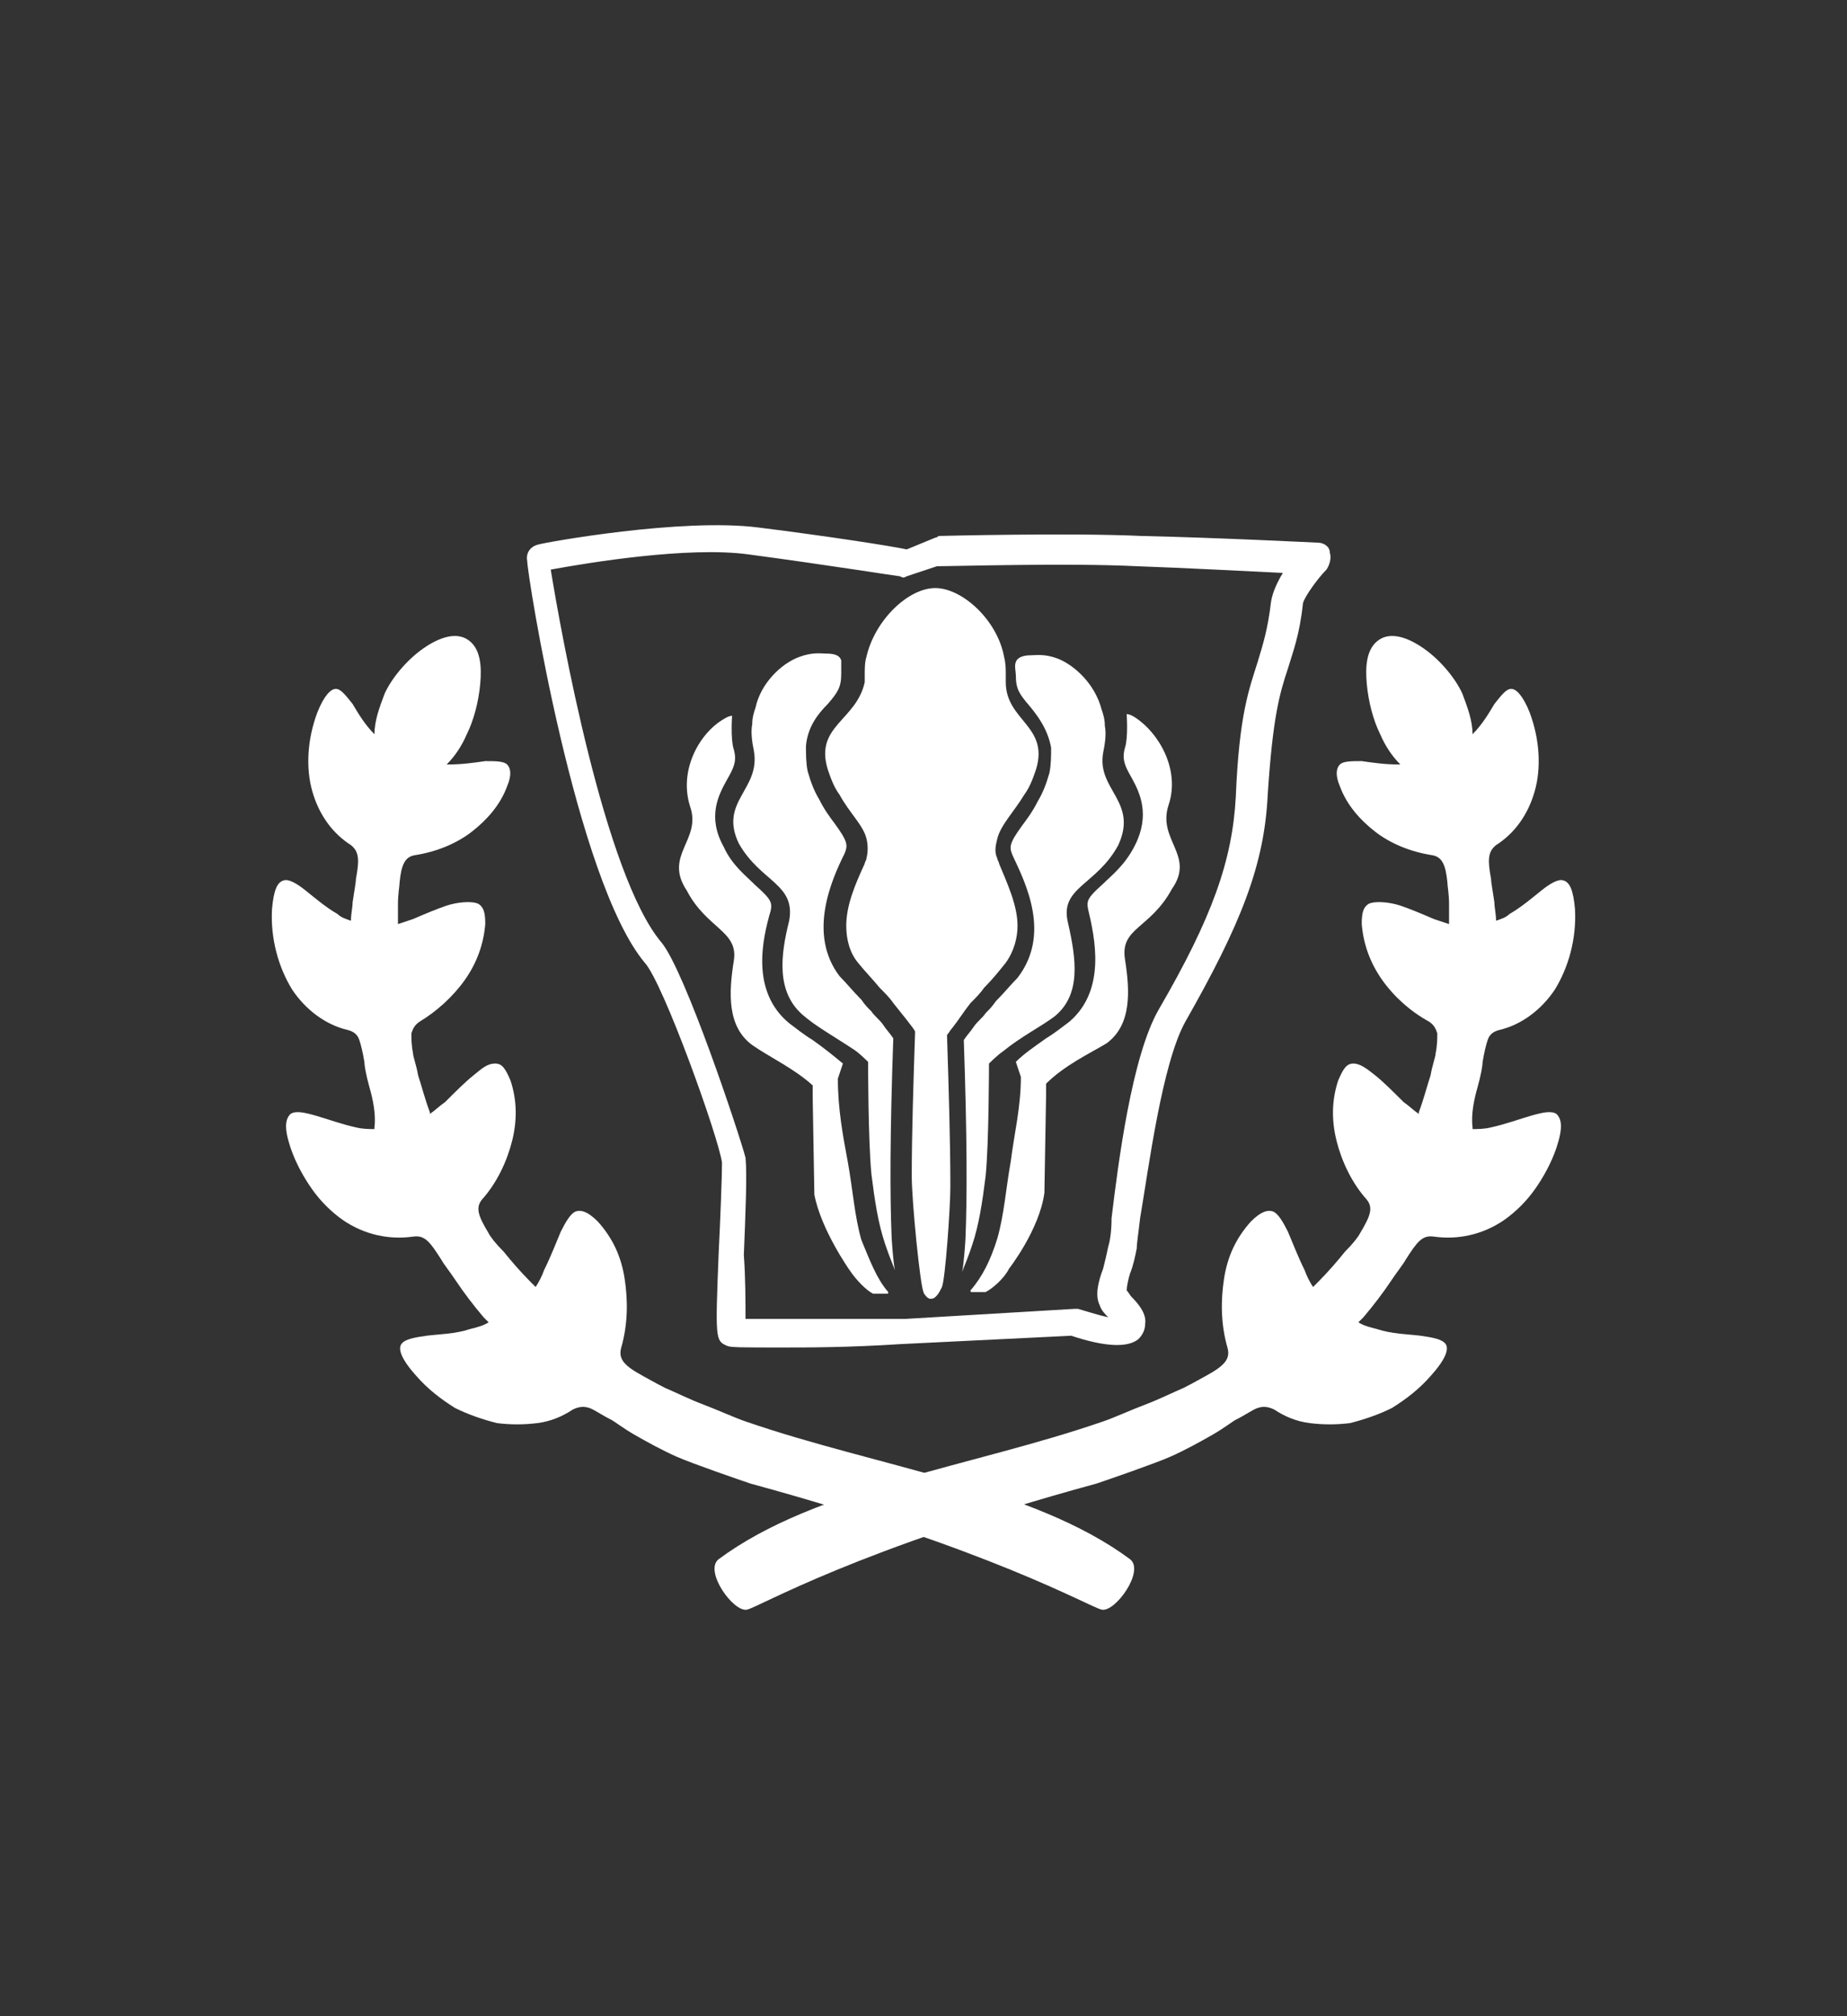
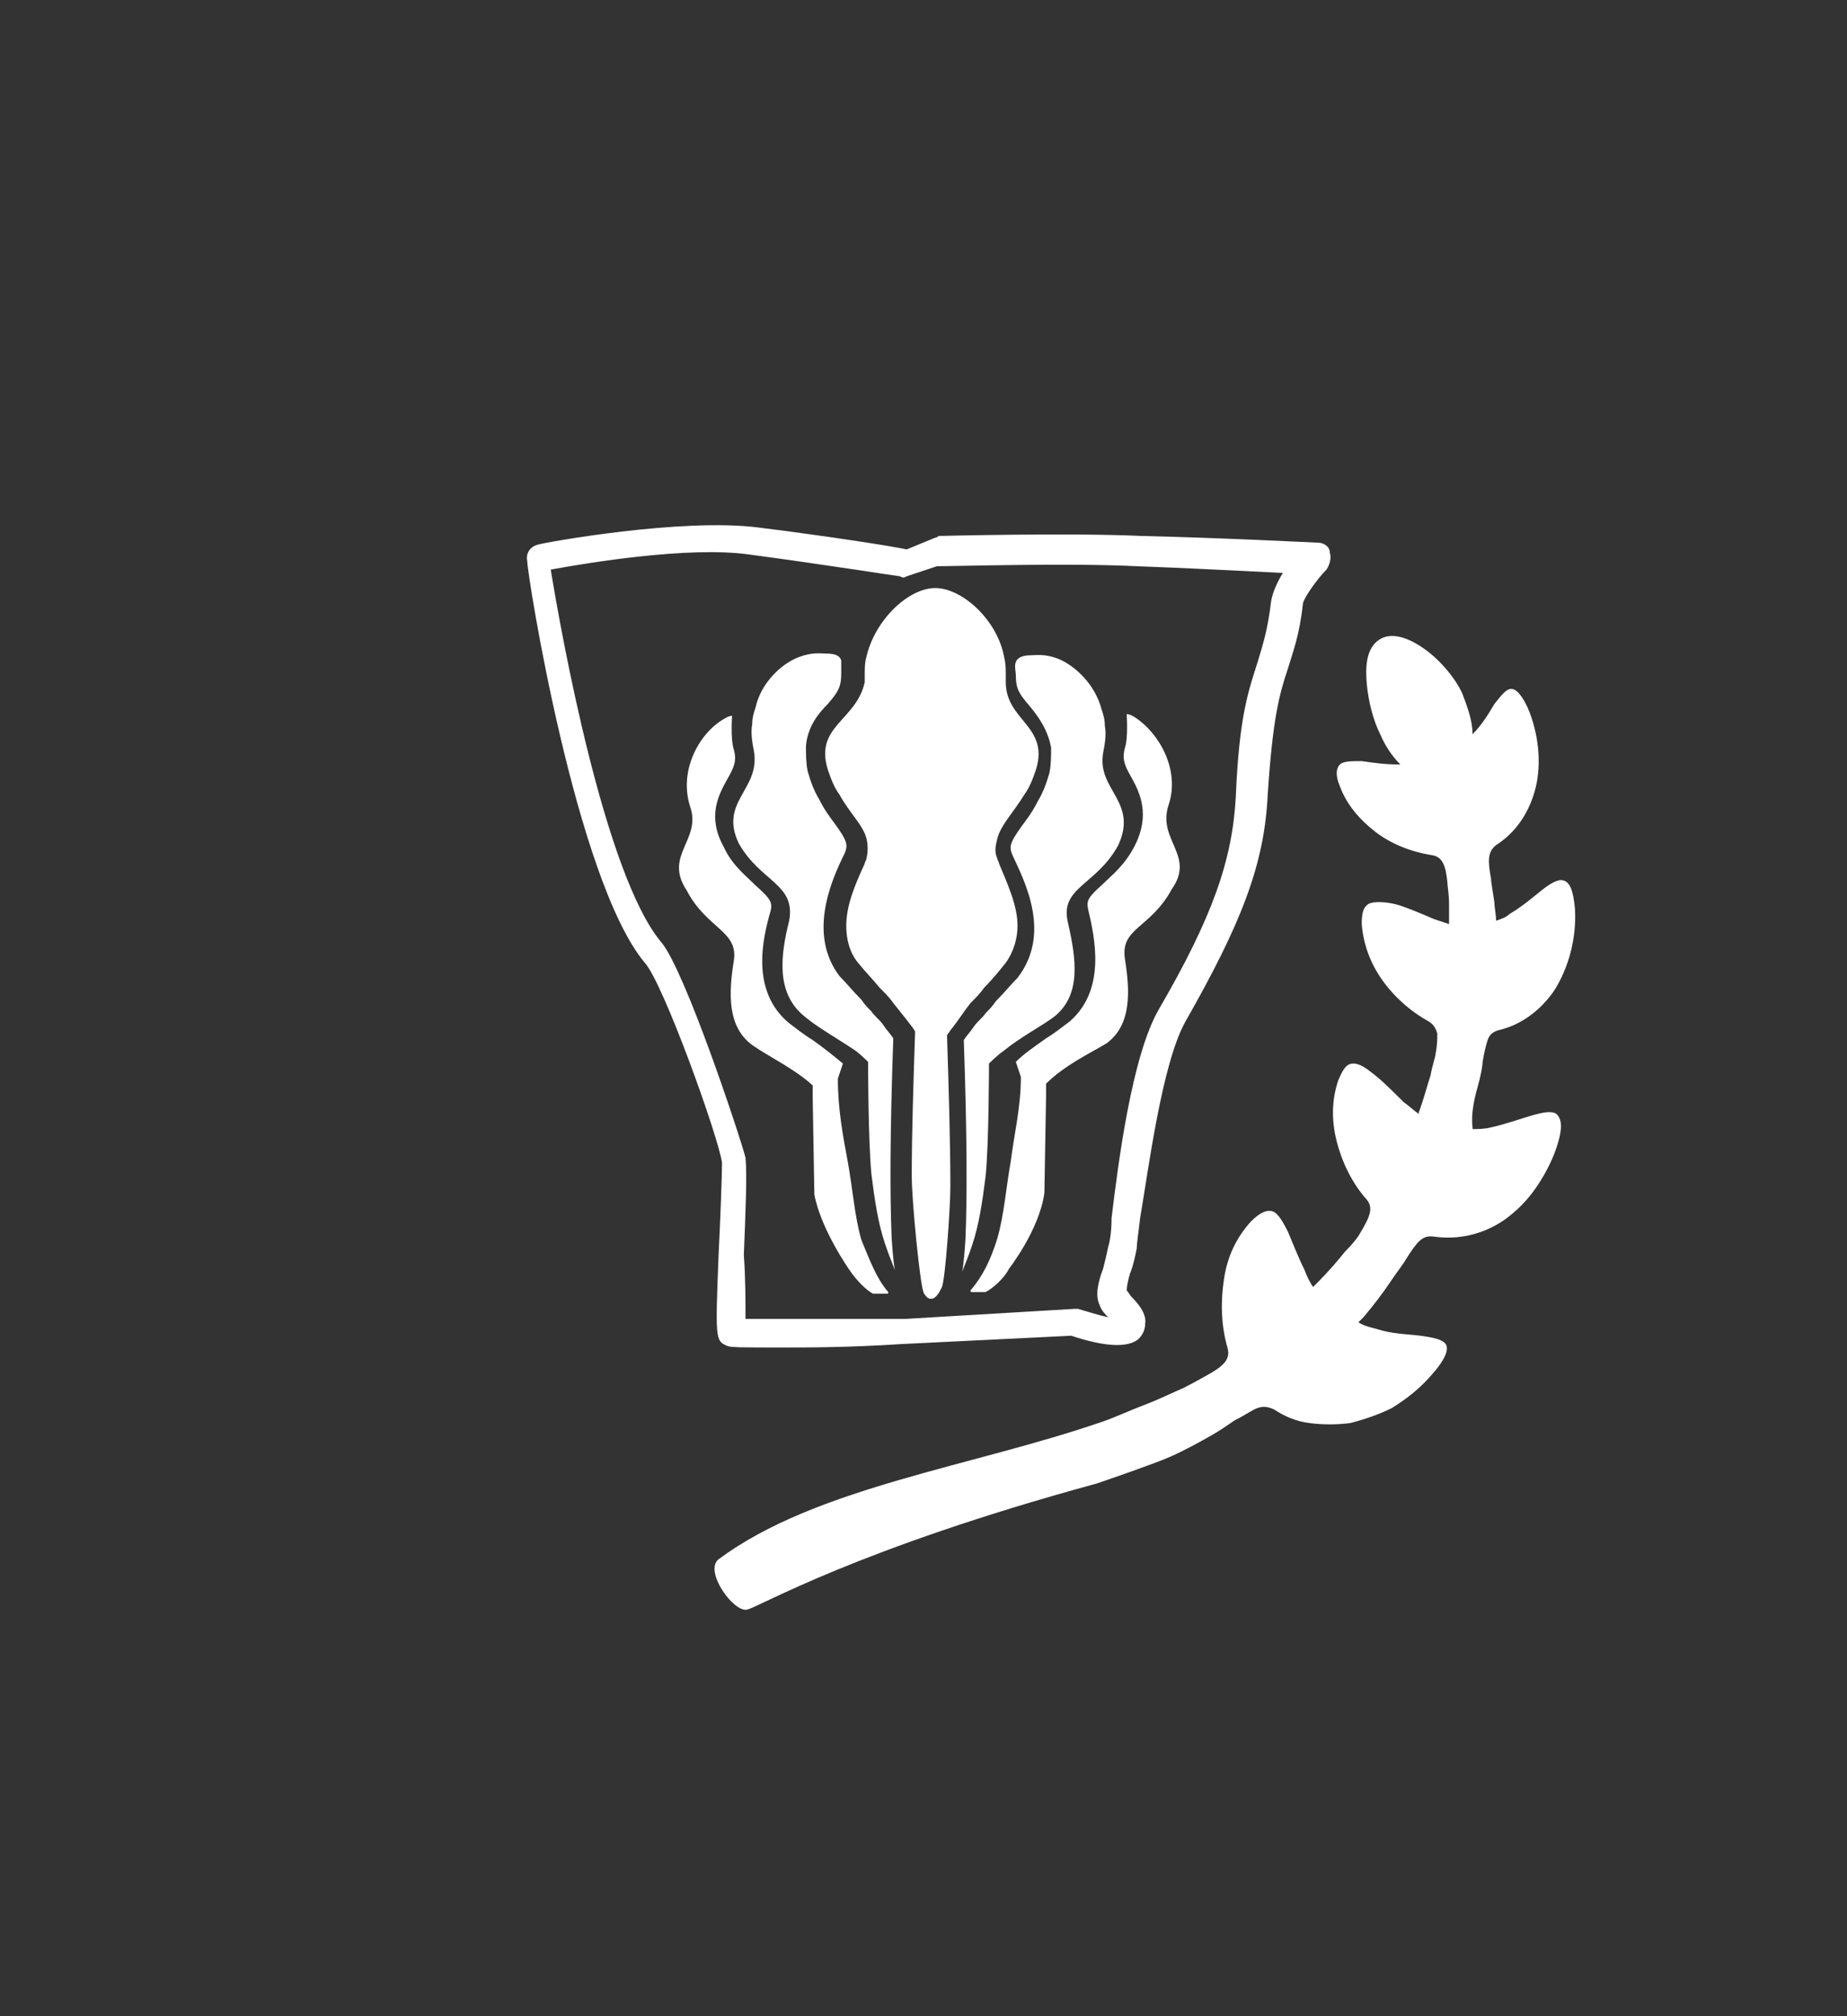
<svg xmlns="http://www.w3.org/2000/svg" version="1.1" id="レイヤー_1" x="0px" y="0px" width="110px" height="120px" viewBox="0 0 110 120" style="enable-background:new 0 0 110 120;" xml:space="preserve">
  <rect x="0" y="0" width="110" height="120" fill="#333333" stroke="none" />
  <style type="text/css">
	.st0{fill:#FFFFFF;}
</style>
  <g id="レイヤー_2_1_">
</g>
  <g>
    <g>
      <g>
        <path class="st0" d="M43.7,57.2c-0.3,1.9-0.4,3.9,1.1,5c1,0.7,2.5,1.4,3.6,2.4c0,0.2,0,0.5,0,0.7l0.1,5.8     c0.4,2.1,2.1,4.5,2.1,4.5c0.4,0.6,1,1.2,1.4,1.4h0.8c0.1,0,0.1,0,0.1-0.1l0,0c-0.7-0.8-1.1-1.9-1.6-3.1c-0.4-1.4-0.5-2.9-0.8-4.6     c-0.3-1.6-0.6-3.2-0.6-5c0.1-0.3,0.2-0.6,0.3-0.9c-0.6-0.5-1.1-0.9-1.8-1.4c-0.5-0.3-1-0.7-1.4-1c-2.3-1.9-1.6-5-1.1-6.7     c0.1-0.5,0-0.7-0.9-1.5c-0.6-0.6-1.4-1.2-1.9-2.3c-1-1.8-0.3-3.1,0.2-4c0.4-0.7,0.6-1.1,0.4-1.8c-0.2-0.6-0.1-2-0.1-2     s-0.2,0-0.5,0.2c-1.4,0.8-2.7,3-2,5.2c0.7,2-1.6,2.9-0.2,5C42.1,55.3,44,55.4,43.7,57.2z" />
        <path class="st0" d="M44,50.2c1.3,2.3,3.4,2.4,3,4.6c-0.5,2-0.8,4.2,0.8,5.6c0.8,0.7,1.9,1.3,3.1,2.1c0.3,0.2,0.8,0.7,0.8,0.7     s0,4.7,0.2,6.7c0.2,1.6,0.4,2.9,0.8,4.1c0.2,0.6,0.4,1.1,0.6,1.6c-0.1-0.4-0.2-1.9-0.2-2c-0.1-2.4-0.1-6.1,0.1-11.8     c-0.2-0.3-0.4-0.5-0.6-0.8c-0.2-0.3-0.5-0.5-0.7-0.8c-0.2-0.2-0.4-0.4-0.6-0.7c-0.5-0.5-0.9-1-1.3-1.4c-1.9-2.5-0.5-5.7,0.3-7.3     c0.2-0.5,0.2-0.7-0.6-1.8c-0.3-0.4-0.6-0.8-0.9-1.4c-0.3-0.5-0.5-1-0.7-1.7c-0.1-0.5-0.1-1-0.1-1.5c0.1-1.2,0.8-2,1.3-2.5     c0.6-0.7,0.8-1,0.8-1.8c0-0.2,0-0.6,0-0.8c-0.1-0.3-0.4-0.4-0.9-0.4c-0.3,0-0.8-0.1-1.6,0.2c-1.1,0.4-2.3,1.6-2.6,3     c-0.1,0.3-0.2,0.6-0.2,1l0,0c-0.1,0.5,0,1.1,0.1,1.6C45.3,47,42.8,47.7,44,50.2z" />
        <path class="st0" d="M69.8,52.9c1.4-2-0.9-2.9-0.2-5c0.7-2.1-0.6-4.3-2-5.2c-0.3-0.2-0.5-0.2-0.5-0.2s0.1,1.4-0.1,2     c-0.2,0.7,0,1.1,0.4,1.8c0.5,0.9,1.1,2.2,0.2,4c-0.6,1.2-1.4,1.8-1.9,2.3c-0.9,0.8-1,1-0.9,1.5c0.4,1.7,1.1,4.8-1.1,6.7     c-0.4,0.3-0.9,0.7-1.4,1c-0.7,0.5-1.3,0.9-1.8,1.4c0.1,0.3,0.2,0.6,0.3,0.9c0,1.8-0.4,3.4-0.6,5c-0.3,1.7-0.4,3.2-0.8,4.6     C59,75,58.5,76,57.8,76.8l0,0c0,0.1,0,0.1,0.1,0.1h0.8c0.4-0.2,1.1-0.8,1.4-1.4c0,0,1.8-2.3,2.1-4.5l0.1-5.8c0-0.2,0-0.5,0-0.7     c1.1-1.1,2.6-1.8,3.6-2.4c1.5-1.1,1.4-3.1,1.1-5C66.7,55.2,68.5,55.3,69.8,52.9z" />
        <path class="st0" d="M65.7,44.8c0.1-0.5,0.2-1.1,0.1-1.6l0,0c0-0.4-0.1-0.7-0.2-1c-0.4-1.5-1.6-2.6-2.6-3     c-0.8-0.3-1.3-0.2-1.6-0.2c-0.4,0-0.8,0.1-0.9,0.4c-0.1,0.2,0,0.6,0,0.8c0,0.8,0.2,1.1,0.8,1.8c0.5,0.6,1.1,1.4,1.3,2.5     c0,0.5,0,1-0.1,1.5c-0.2,0.7-0.4,1.2-0.7,1.7c-0.3,0.6-0.6,1-0.9,1.4c-0.8,1.1-0.8,1.3-0.6,1.8c0.8,1.7,2.3,4.7,0.3,7.3     c-0.4,0.4-0.8,0.9-1.3,1.4c-0.2,0.3-0.4,0.5-0.6,0.7c-0.2,0.3-0.5,0.5-0.7,0.8s-0.4,0.5-0.6,0.8c0.2,5.8,0.2,9.4,0.1,11.8     c0,0.1-0.1,1.6-0.2,2c0.2-0.5,0.4-1,0.6-1.6c0.4-1.2,0.6-2.5,0.8-4.1c0.2-2,0.2-6.7,0.2-6.7s0.5-0.5,0.8-0.7     c1.1-0.9,2.3-1.5,3.1-2.1c1.6-1.3,1.3-3.4,0.8-5.6c-0.5-2.1,1.7-2.2,3-4.6C67.8,47.7,65.3,47,65.7,44.8z" />
        <path class="st0" d="M49.3,45.8c0.2,0.6,0.4,1.1,0.7,1.5c0.6,1.1,1.4,1.8,1.6,2.6c0.1,0.4,0.1,0.8,0,1.2c0,0.1-0.1,0.2-0.1,0.3     c-0.6,1.3-1.1,2.5-1.1,3.7c0,0.8,0.2,1.6,0.7,2.2c0.4,0.5,0.8,0.9,1.3,1.5c0.3,0.3,0.6,0.6,0.8,0.9c0.4,0.5,1.3,1.6,1.3,1.7     c-0.1,3-0.2,6.1-0.2,8.6c0,1.5,0.5,6.5,0.7,6.9c0,0.1,0.2,0.3,0.2,0.3c0.1,0.1,0.2,0.1,0.2,0.1c0.1,0,0.2,0,0.3-0.1     c0,0,0,0,0.1-0.1s0.2-0.3,0.3-0.5c0.2-0.5,0.5-4.7,0.5-6c0-2.6-0.1-5.9-0.2-9c0.1-0.1,0.2-0.3,0.3-0.4c0.4-0.5,0.7-1,1.1-1.5     c0.3-0.3,0.6-0.6,0.8-0.9c0.5-0.5,0.9-1,1.3-1.5c0.5-0.7,0.7-1.5,0.7-2.2c0-1.2-0.6-2.5-1.1-3.7c0-0.1-0.1-0.2-0.1-0.3     c-0.2-0.4-0.1-0.8,0-1.2c0.2-0.8,1-1.6,1.6-2.6c0.3-0.4,0.5-0.9,0.7-1.5c0.8-2.6-1.8-2.9-1.8-5.2l0,0c0-0.1,0-0.2,0-0.4     c0-0.4,0-0.7-0.1-1.1c-0.4-2.2-2.5-4.1-4.1-4.1s-3.6,1.9-4.1,4.1c-0.1,0.3-0.1,0.7-0.1,1.1c0,0.1,0,0.2,0,0.4l0,0     C51,42.9,48.5,43.2,49.3,45.8z" />
      </g>
      <path class="st0" d="M46.6,80.2c-2.5,0-3.1,0-3.3-0.1l0,0c-0.7-0.3-0.7-0.4-0.5-5.5c0.1-2,0.2-4.6,0.2-5.4    c-0.2-1.5-3.5-10.7-4.6-11.9c-4.1-4.9-7-23.1-7-23.9c-0.1-0.5,0.2-0.9,0.7-1c0.3-0.1,8.5-1.6,13.1-1c4,0.5,7.9,1.1,8.8,1.3    l1.7-0.7c0.1,0,0.2-0.1,0.2-0.1s7.8-0.2,12.1,0c4.5,0.1,10.5,0.4,10.5,0.4c0.3,0,0.7,0.2,0.7,0.6c0.1,0.3,0,0.7-0.2,1    c-0.5,0.5-1.3,1.6-1.4,2c-0.2,1.9-0.6,2.9-0.9,3.9c-0.5,1.5-0.9,2.9-1.2,7.5c-0.2,4.2-1.6,7.7-4.9,13.5c-1.4,2.5-2.2,8.8-2.7,11.7    c-0.1,0.9-0.2,1.5-0.2,1.8c-0.1,0.5-0.2,1-0.4,1.5c-0.1,0.3-0.2,0.8-0.2,1c0.1,0.1,0.2,0.3,0.3,0.4c0.4,0.4,0.9,1,0.8,1.6    c0,0.4-0.2,0.7-0.4,0.9c-0.6,0.5-1.9,0.5-4-0.2L53.6,80C50.5,80.2,48.2,80.2,46.6,80.2z M44.4,78.5c1.7,0,6.4,0,9.5,0L64,77.9    c0.1,0,0.2,0,0.2,0c0.7,0.2,1.3,0.4,1.8,0.5c-0.2-0.2-0.4-0.4-0.5-0.7c-0.3-0.6-0.1-1.4,0.2-2.2c0.1-0.4,0.2-0.8,0.3-1.3    c0.1-0.3,0.2-0.9,0.2-1.7c0.4-3.3,1.2-9.6,2.8-12.4c3.2-5.5,4.4-8.9,4.6-12.7c0.2-4.9,0.8-6.4,1.3-8c0.3-1,0.6-1.9,0.8-3.6    c0.1-0.6,0.4-1.2,0.7-1.7c-2.1-0.1-5.8-0.3-8.7-0.4c-4-0.2-10.8,0-11.9,0L54,34.3c-0.2,0.1-0.2,0.1-0.4,0c-0.1,0-4.5-0.7-9-1.3    c-3.6-0.5-9.6,0.5-11.8,0.9c0.6,3.7,3.2,18.2,6.6,22.2c1.4,1.7,4.6,11.3,5,12.8c0.1,1,0,3.3-0.1,5.8C44.4,76,44.4,77.6,44.4,78.5z     M67,78.4L67,78.4L67,78.4z M67.1,76.7C67.1,76.8,67.1,76.8,67.1,76.7C67.1,76.8,67.1,76.8,67.1,76.7z" />
    </g>
    <g>
-       <path class="st0" d="M18.8,66.4c0.7,0.2,1.5,0.5,2.4,0.7c0.4,0.1,0.8,0.1,1.1,0.1v-0.1c0.1-0.8-0.1-1.7-0.3-2.4s-0.3-1.3-0.3-1.5    c-0.1-0.6-0.2-1-0.3-1.3c-0.1-0.3-0.3-0.5-0.7-0.6c-1.3-0.3-2.5-1.2-3.3-2.4c-0.8-1.3-1.3-3-1.2-4.8c0.1-1.1,0.3-1.6,0.7-1.7    c0.3-0.1,0.8,0.2,1.3,0.6s1.2,1,1.9,1.4c0.2,0.2,0.5,0.3,0.8,0.4c0-0.4,0.1-0.8,0.1-1.1c0.1-0.7,0.2-1.2,0.2-1.4    c0.2-1.1,0.2-1.6-0.3-2c-1.1-0.7-1.9-1.8-2.3-3.2s-0.3-3.1,0.3-4.7c0.4-1,0.8-1.4,1.1-1.4s0.6,0.4,1,0.9c0.3,0.5,0.7,1.2,1.3,1.8    c0-0.8,0.3-1.6,0.6-2.4c0.4-0.9,1.3-2,2.3-2.7s2-1,2.7-0.5s0.8,1.5,0.7,2.6c-0.1,1.1-0.4,2.2-0.8,3c-0.3,0.7-0.7,1.3-1.2,1.8h0.1    c0.8,0,1.5-0.1,2.2-0.2c0.6,0,1.1,0,1.3,0.2c0.2,0.2,0.3,0.6,0,1.3c-0.4,1.1-1.2,2-2.1,2.7s-2.1,1.2-3.4,1.4    c-0.6,0.1-0.8,0.6-0.9,1.6c0,0.2-0.1,0.7-0.1,1.3c0,0.4,0,0.8,0,1.2c0.3-0.1,0.6-0.2,0.9-0.3c0.7-0.3,1.4-0.6,2-0.8    s1.5-0.3,1.9-0.1c0.3,0.2,0.4,0.5,0.4,1.2c-0.1,1.2-0.5,2.3-1.2,3.3c-0.7,1-1.7,1.9-2.7,2.5c-0.3,0.2-0.4,0.4-0.5,0.7    c0,0.3,0,0.7,0.1,1.2c0,0.2,0.2,0.7,0.3,1.3c0.2,0.6,0.4,1.4,0.7,2.2v0.1c0.3-0.2,0.6-0.5,0.9-0.7c0.6-0.6,1.2-1.2,1.7-1.6    s0.8-0.7,1.3-0.7c0.4,0,0.6,0.3,0.9,1c0.4,1.2,0.4,2.4,0.1,3.6s-0.9,2.5-1.8,3.5c-0.4,0.5-0.2,1,0.4,2c0.1,0.2,0.4,0.6,0.9,1.1    c0.4,0.5,1,1.2,1.6,1.8c0.1,0.1,0.2,0.2,0.3,0.3c0.2-0.3,0.4-0.7,0.5-1c0.4-0.8,0.7-1.6,1-2.3c0.3-0.6,0.6-1.1,0.9-1.2    c0.3-0.1,0.7,0,1.3,0.6c0.9,1,1.4,2.1,1.6,3.4c0.2,1.3,0.2,2.7-0.2,4.1c-0.2,0.7,0.2,1.1,1.3,1.7c0.2,0.1,0.7,0.4,1.3,0.7    c0.7,0.3,1.5,0.7,2.3,1s1.9,0.8,2.5,1c7.8,2.7,17.1,3.9,22.9,8.2c0.9,0.7-0.9,3.2-1.7,3s-6.6-3.6-20.9-7.5    c-0.6-0.2-3.5-1.2-4.4-1.6s-1.8-0.9-2.5-1.3s-1.2-0.8-1.4-0.9c-0.6-0.3-1-0.6-1.3-0.7s-0.6-0.1-1,0.1c-0.6,0.4-1.3,0.7-2.1,0.8    c-0.8,0.1-1.6,0.1-2.4,0c-0.8-0.2-1.7-0.5-2.5-0.9c-0.8-0.5-1.6-1.1-2.3-1.9c-0.9-1-1.1-1.6-0.9-1.9s0.8-0.4,1.5-0.5    c0.8-0.1,1.7-0.1,2.6-0.4c0.4-0.1,0.8-0.2,1.1-0.4c-0.1-0.1-0.2-0.2-0.3-0.3c-0.6-0.7-1.2-1.5-1.6-2.1s-0.8-1.1-0.9-1.3    c-0.7-1.1-1-1.5-1.7-1.4c-1.4,0.2-2.9-0.1-4.2-1c-0.7-0.5-1.3-1.1-1.8-1.8s-1-1.6-1.3-2.5c-0.4-1.2-0.3-1.7,0-2    C17.6,66.1,18.1,66.2,18.8,66.4z" />
      <path class="st0" d="M91.2,66.4c-0.7,0.2-1.5,0.5-2.4,0.7c-0.4,0.1-0.8,0.1-1.1,0.1v-0.1c-0.1-0.8,0.1-1.7,0.3-2.4    s0.3-1.3,0.3-1.5c0.1-0.6,0.2-1,0.3-1.3c0.1-0.3,0.3-0.5,0.7-0.6c1.3-0.3,2.5-1.2,3.3-2.4c0.8-1.3,1.3-3,1.2-4.8    c-0.1-1.1-0.3-1.6-0.7-1.7c-0.3-0.1-0.8,0.2-1.3,0.6s-1.2,1-1.9,1.4c-0.2,0.2-0.5,0.3-0.8,0.4c0-0.4-0.1-0.8-0.1-1.1    c-0.1-0.7-0.2-1.2-0.2-1.4c-0.2-1.1-0.2-1.6,0.3-2c1.1-0.7,1.9-1.8,2.3-3.2s0.3-3.1-0.3-4.7c-0.4-1-0.8-1.4-1.1-1.4    s-0.6,0.4-1,0.9c-0.3,0.5-0.7,1.2-1.3,1.8c0-0.8-0.3-1.6-0.6-2.4c-0.4-0.9-1.3-2-2.3-2.7s-2-1-2.7-0.5s-0.8,1.5-0.7,2.6    c0.1,1.1,0.4,2.2,0.8,3c0.3,0.7,0.7,1.3,1.2,1.8h-0.1c-0.8,0-1.5-0.1-2.2-0.2c-0.6,0-1.1,0-1.3,0.2c-0.2,0.2-0.3,0.6,0,1.3    c0.4,1.1,1.2,2,2.1,2.7s2.1,1.2,3.4,1.4c0.6,0.1,0.8,0.6,0.9,1.6c0,0.2,0.1,0.7,0.1,1.3c0,0.4,0,0.8,0,1.2    c-0.3-0.1-0.6-0.2-0.9-0.3c-0.7-0.3-1.4-0.6-2-0.8s-1.5-0.3-1.9-0.1c-0.3,0.2-0.4,0.5-0.4,1.2c0.1,1.2,0.5,2.3,1.2,3.3    c0.7,1,1.7,1.9,2.8,2.5c0.3,0.2,0.4,0.4,0.5,0.7c0,0.3,0,0.7-0.1,1.2c0,0.2-0.2,0.7-0.3,1.3c-0.2,0.6-0.4,1.4-0.7,2.2v0.1    c-0.3-0.2-0.6-0.5-0.9-0.7C83,65,82.4,64.4,81.9,64s-0.9-0.7-1.3-0.7s-0.6,0.3-0.9,1c-0.4,1.2-0.4,2.4-0.1,3.6s0.9,2.5,1.8,3.5    c0.4,0.5,0.2,1-0.4,2c-0.1,0.2-0.4,0.6-0.9,1.1c-0.4,0.5-1,1.2-1.6,1.8c-0.1,0.1-0.2,0.2-0.3,0.3c-0.2-0.3-0.4-0.7-0.5-1    c-0.4-0.8-0.7-1.6-1-2.3c-0.3-0.6-0.6-1.1-0.9-1.2s-0.7,0-1.3,0.6c-0.9,1-1.4,2.1-1.6,3.4s-0.2,2.7,0.2,4.1    c0.2,0.7-0.2,1.1-1.3,1.7c-0.2,0.1-0.7,0.4-1.3,0.7c-0.7,0.3-1.5,0.7-2.3,1s-1.9,0.8-2.5,1c-7.8,2.7-17.1,3.9-22.9,8.2    c-0.9,0.7,0.9,3.2,1.7,3s6.5-3.6,20.8-7.5c0.6-0.2,3.5-1.2,4.4-1.6s1.8-0.9,2.5-1.3s1.2-0.8,1.4-0.9c0.6-0.3,1-0.6,1.3-0.7    s0.6-0.1,1,0.1c0.6,0.4,1.3,0.7,2.1,0.8c0.8,0.1,1.6,0.1,2.4,0c0.8-0.2,1.7-0.5,2.5-0.9c0.8-0.5,1.6-1.1,2.3-1.9    c0.9-1,1.1-1.6,0.9-1.9s-0.8-0.4-1.5-0.5c-0.8-0.1-1.7-0.1-2.6-0.4c-0.4-0.1-0.8-0.2-1.1-0.4c0.1-0.1,0.2-0.2,0.3-0.3    c0.6-0.7,1.2-1.5,1.6-2.1s0.8-1.1,0.9-1.3c0.7-1.1,1-1.5,1.7-1.4c1.4,0.2,2.9-0.1,4.2-1c0.7-0.5,1.3-1.1,1.8-1.8s1-1.6,1.3-2.5    c0.4-1.2,0.3-1.7,0-2C92.4,66.1,91.9,66.2,91.2,66.4z" />
    </g>
  </g>
</svg>